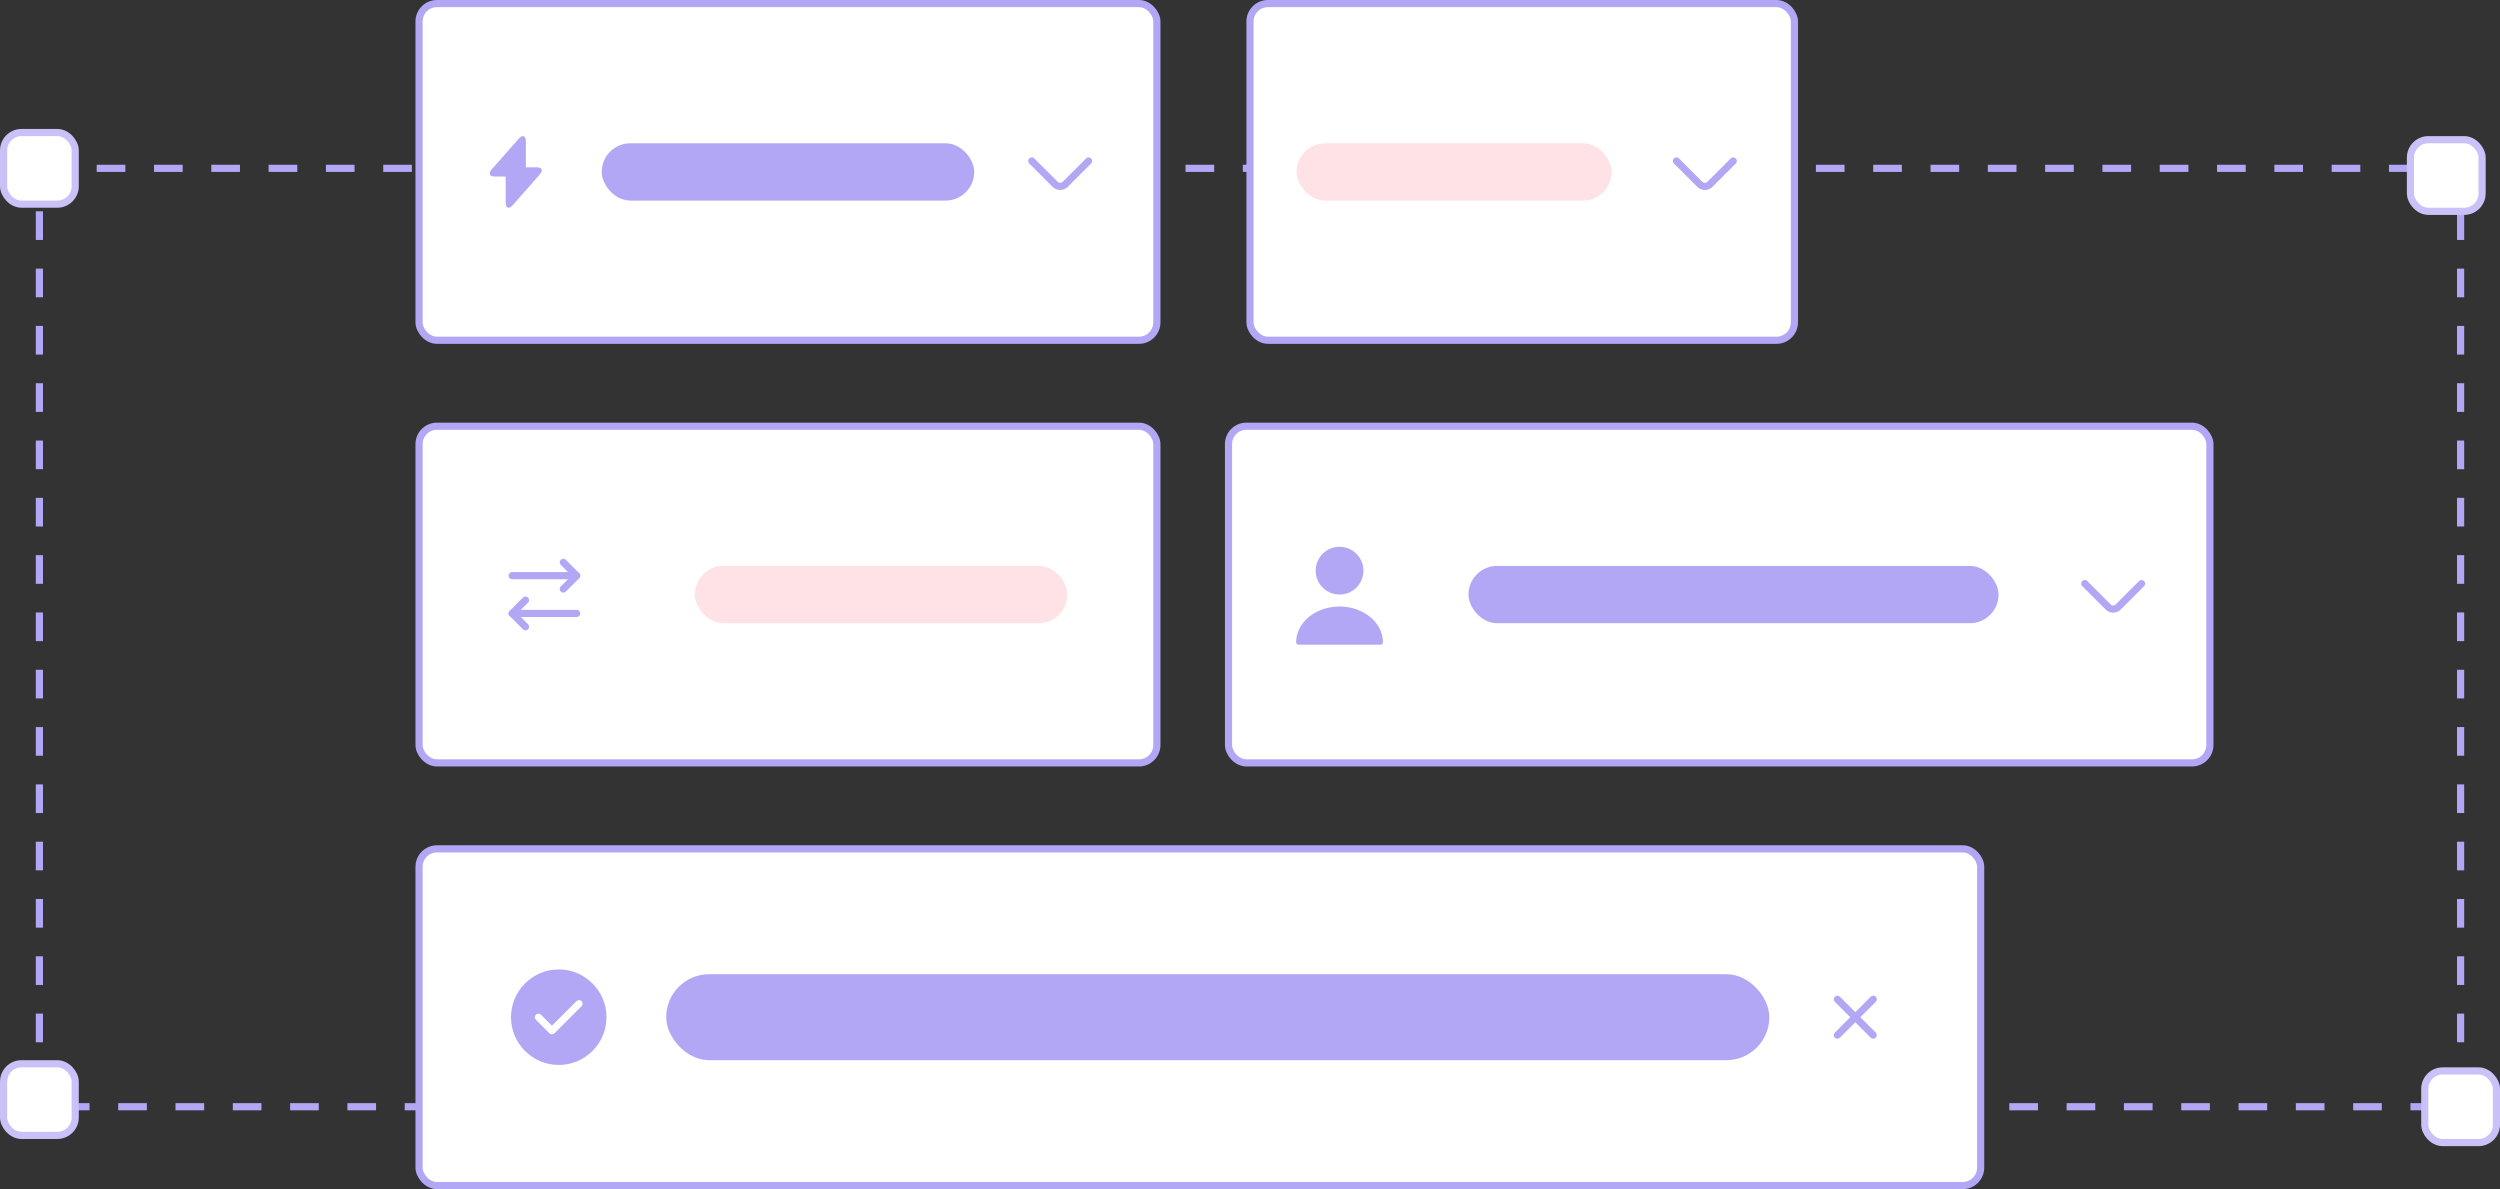
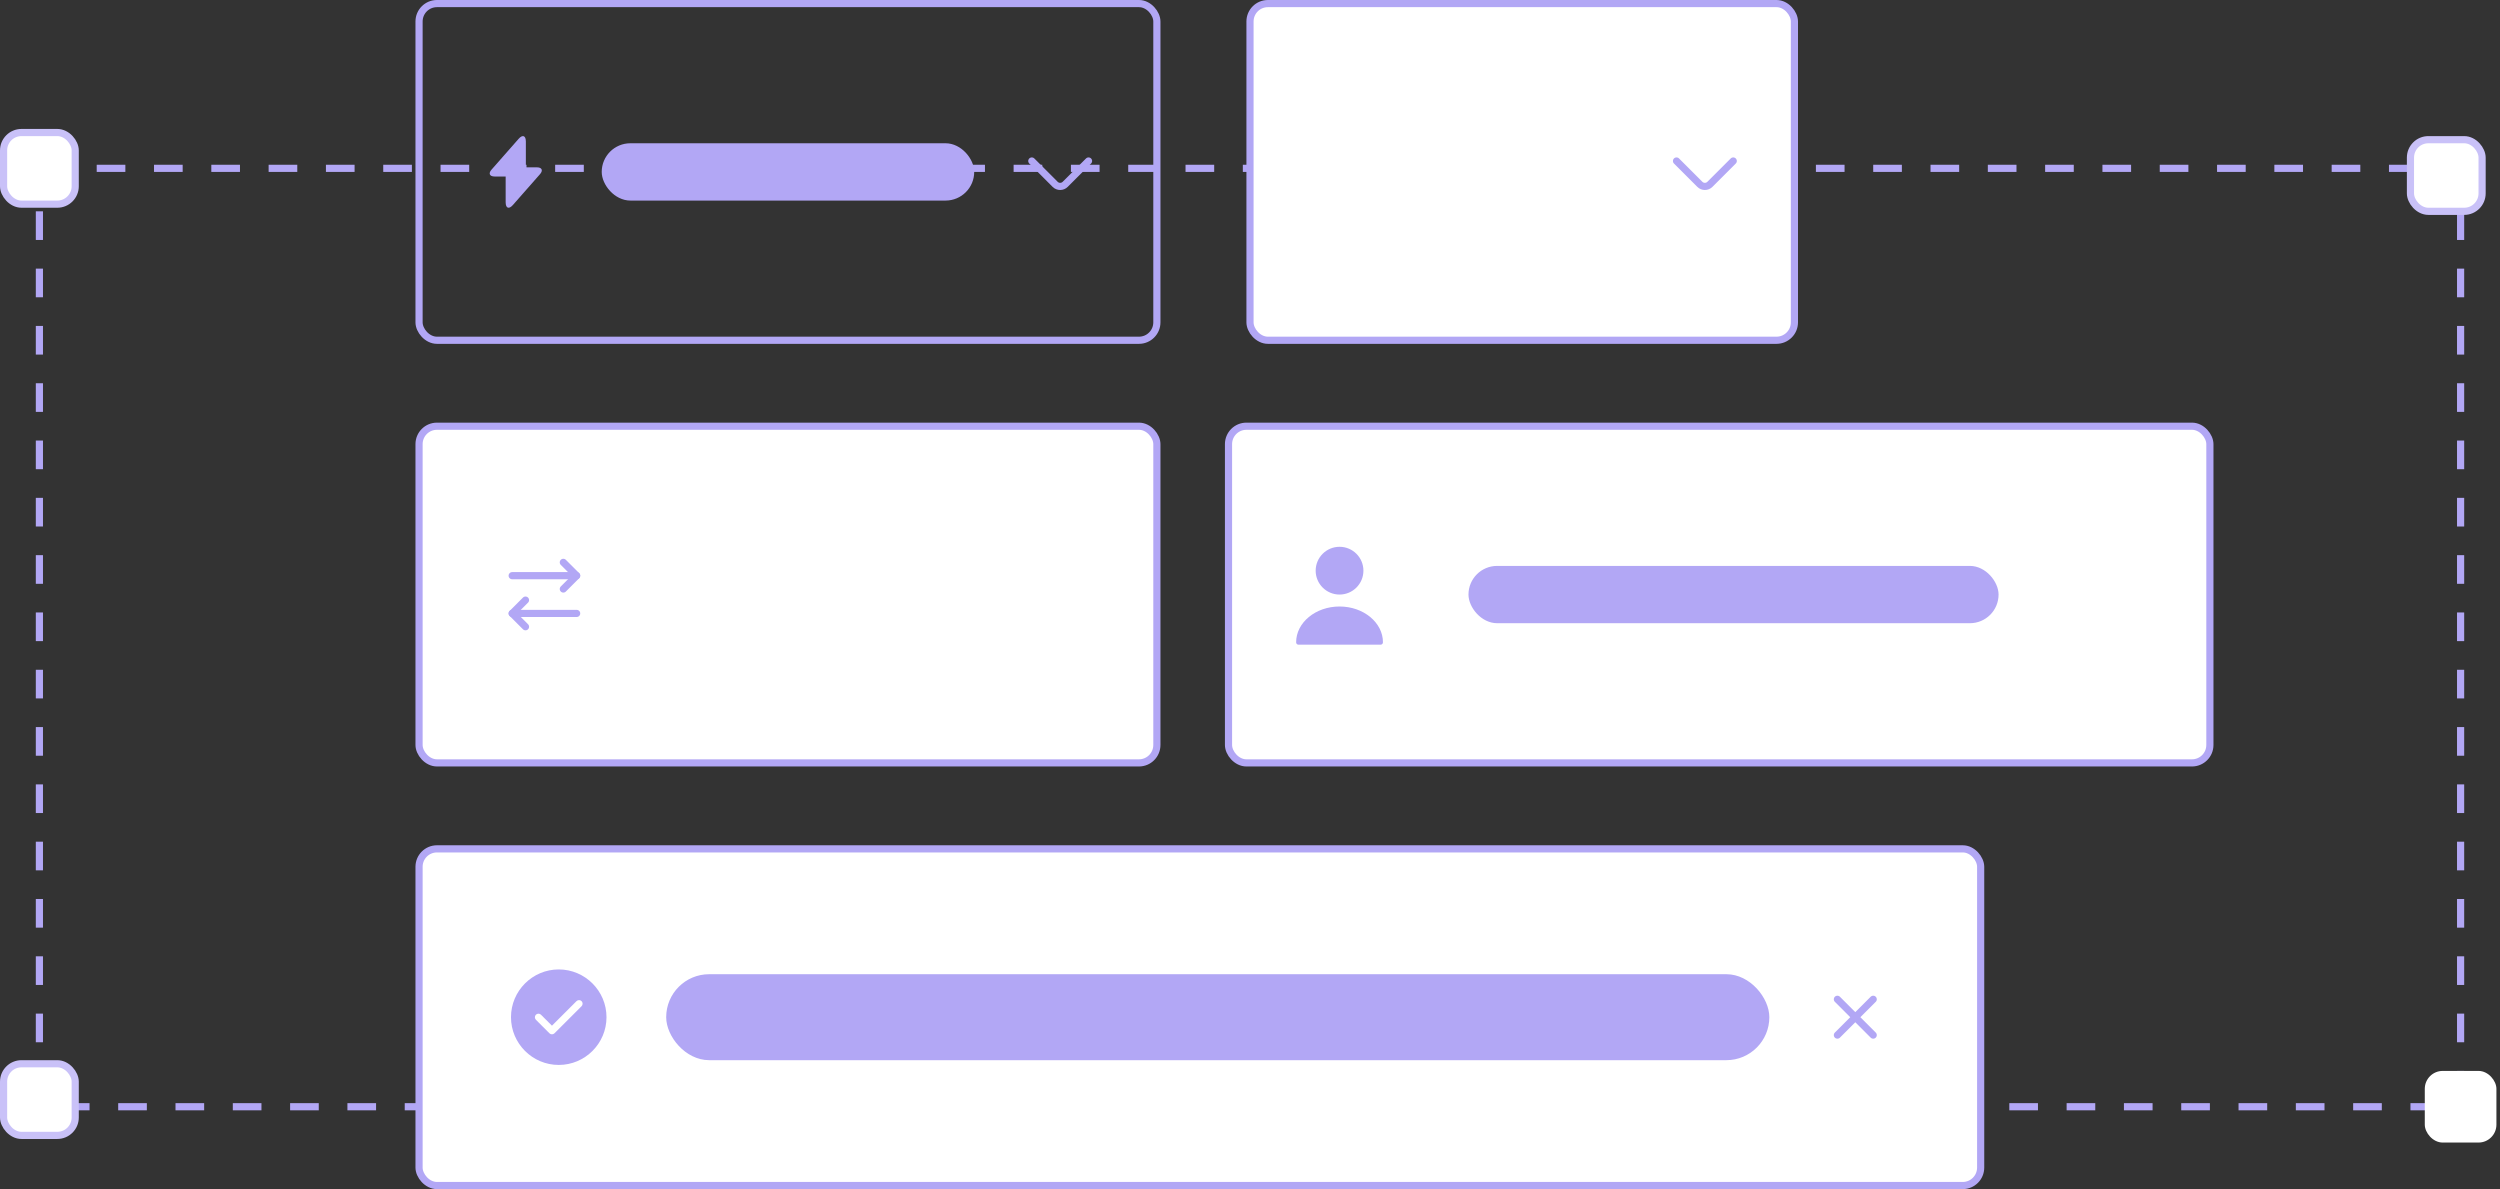
<svg xmlns="http://www.w3.org/2000/svg" width="349" height="166" viewBox="0 0 349 166" fill="none">
  <rect x="0" y="0" width="349" height="166" fill="#333333" stroke="none" />
  <rect x="5.5" y="23.5" width="338" height="131" stroke="#B2A7F5" stroke-dasharray="4 4" />
  <rect x="0.5" y="18.5" width="10" height="10" rx="2.5" fill="white" />
  <rect x="0.5" y="18.5" width="10" height="10" rx="2.5" stroke="#C9C1F8" />
  <rect x="336.5" y="19.5" width="10" height="10" rx="2.5" fill="white" />
  <rect x="336.5" y="19.5" width="10" height="10" rx="2.5" stroke="#C9C1F8" />
  <rect x="338.5" y="149.5" width="10" height="10" rx="2.5" fill="white" />
-   <rect x="338.5" y="149.5" width="10" height="10" rx="2.5" stroke="#C9C1F8" />
  <rect x="0.5" y="148.5" width="10" height="10" rx="2.5" fill="white" />
  <rect x="0.5" y="148.5" width="10" height="10" rx="2.5" stroke="#C9C1F8" />
-   <rect x="58.5" y="0.5" width="103" height="47" rx="2.5" fill="white" />
  <rect x="58.5" y="0.5" width="103" height="47" rx="2.5" stroke="#B2A7F5" />
  <rect x="84" y="20" width="52" height="8" rx="4" fill="#B2A7F5" />
  <path d="M151.96 22.475L148.7 25.735C148.315 26.12 147.685 26.12 147.3 25.735L144.04 22.475" stroke="#B2A7F5" stroke-miterlimit="10" stroke-linecap="round" stroke-linejoin="round" />
  <path d="M74.955 23.36H73.41V19.76C73.41 18.92 72.955 18.75 72.4 19.38L72 19.835L68.615 23.685C68.15 24.21 68.345 24.64 69.045 24.64H70.59V28.24C70.59 29.08 71.045 29.25 71.6 28.62L72 28.165L75.385 24.315C75.85 23.79 75.655 23.36 74.955 23.36Z" fill="#B2A7F5" />
  <rect x="174.5" y="0.5" width="76" height="47" rx="2.5" fill="white" />
  <rect x="174.5" y="0.5" width="76" height="47" rx="2.5" stroke="#B2A7F5" />
-   <rect x="181" y="20" width="44" height="8" rx="4" fill="#FFE2E5" />
  <path d="M241.96 22.475L238.7 25.735C238.315 26.12 237.685 26.12 237.3 25.735L234.04 22.475" stroke="#B2A7F5" stroke-miterlimit="10" stroke-linecap="round" stroke-linejoin="round" />
  <rect x="58.5" y="59.5" width="103" height="47" rx="2.5" fill="white" />
  <rect x="58.5" y="59.5" width="103" height="47" rx="2.5" stroke="#B2A7F5" />
  <path d="M78.64 82.225L80.5 80.365L78.64 78.505" stroke="#B2A7F5" stroke-linecap="round" stroke-linejoin="round" />
  <path d="M71.5 80.365H80.5" stroke="#B2A7F5" stroke-linecap="round" stroke-linejoin="round" />
  <path d="M73.36 83.774L71.5 85.634L73.36 87.494" stroke="#B2A7F5" stroke-linecap="round" stroke-linejoin="round" />
  <path d="M80.5 85.635H71.5" stroke="#B2A7F5" stroke-linecap="round" stroke-linejoin="round" />
-   <rect x="97" y="79" width="52" height="8" rx="4" fill="#FFE2E5" />
  <rect x="171.5" y="59.5" width="137" height="47" rx="2.5" fill="white" />
  <rect x="171.5" y="59.5" width="137" height="47" rx="2.5" stroke="#B2A7F5" />
  <path d="M187 83C188.841 83 190.333 81.507 190.333 79.666C190.333 77.825 188.841 76.333 187 76.333C185.159 76.333 183.667 77.825 183.667 79.666C183.667 81.507 185.159 83 187 83Z" fill="#B2A7F5" />
  <path d="M187 84.667C183.66 84.667 180.94 86.907 180.94 89.667C180.94 89.854 181.087 90 181.273 90H192.727C192.913 90 193.06 89.854 193.06 89.667C193.06 86.907 190.34 84.667 187 84.667Z" fill="#B2A7F5" />
  <rect x="205" y="79" width="74" height="8" rx="4" fill="#B2A7F5" />
-   <path d="M298.96 81.475L295.7 84.735C295.315 85.12 294.685 85.12 294.3 84.735L291.04 81.475" stroke="#B2A7F5" stroke-miterlimit="10" stroke-linecap="round" stroke-linejoin="round" />
  <rect x="58.5" y="118.5" width="218" height="47" rx="2.5" fill="white" />
  <rect x="58.5" y="118.5" width="218" height="47" rx="2.5" stroke="#B2A7F5" />
  <path d="M78 135.333C74.327 135.333 71.334 138.326 71.334 142C71.334 145.673 74.327 148.666 78 148.666C81.674 148.666 84.667 145.673 84.667 142C84.667 138.326 81.674 135.333 78 135.333ZM81.187 140.466L77.407 144.246C77.314 144.34 77.187 144.393 77.053 144.393C76.92 144.393 76.793 144.34 76.7 144.246L74.814 142.36C74.62 142.166 74.62 141.846 74.814 141.653C75.007 141.46 75.327 141.46 75.52 141.653L77.053 143.186L80.48 139.76C80.674 139.566 80.993 139.566 81.187 139.76C81.38 139.953 81.38 140.266 81.187 140.466Z" fill="#B2A7F5" />
  <rect x="93" y="136" width="154" height="12" rx="6" fill="#B2A7F5" />
  <path d="M261.5 139.5L256.5 144.5M256.5 139.5L261.5 144.5" stroke="#B2A7F5" stroke-linecap="round" stroke-linejoin="round" />
</svg>